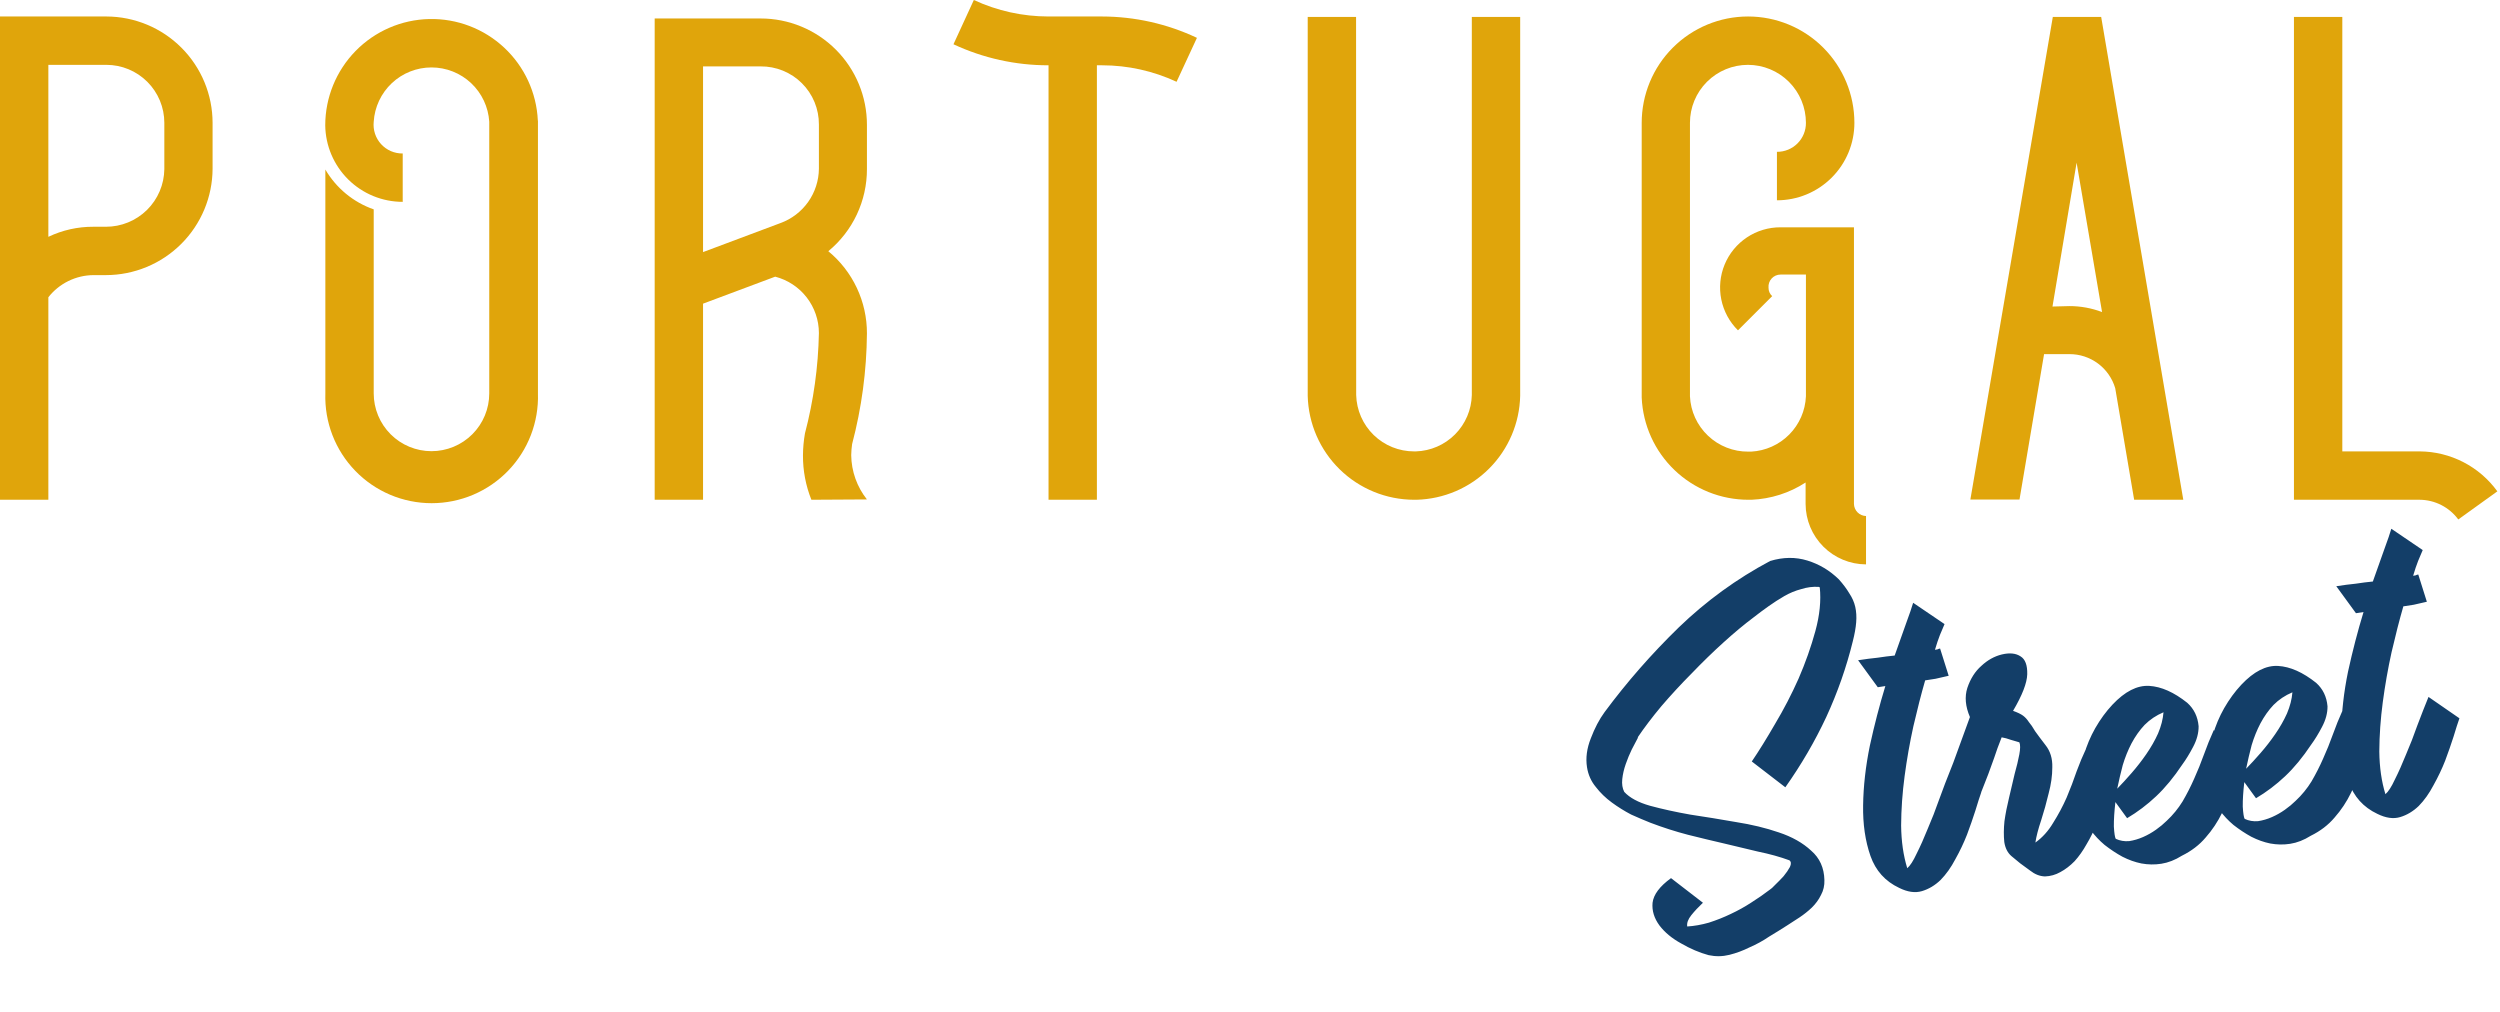
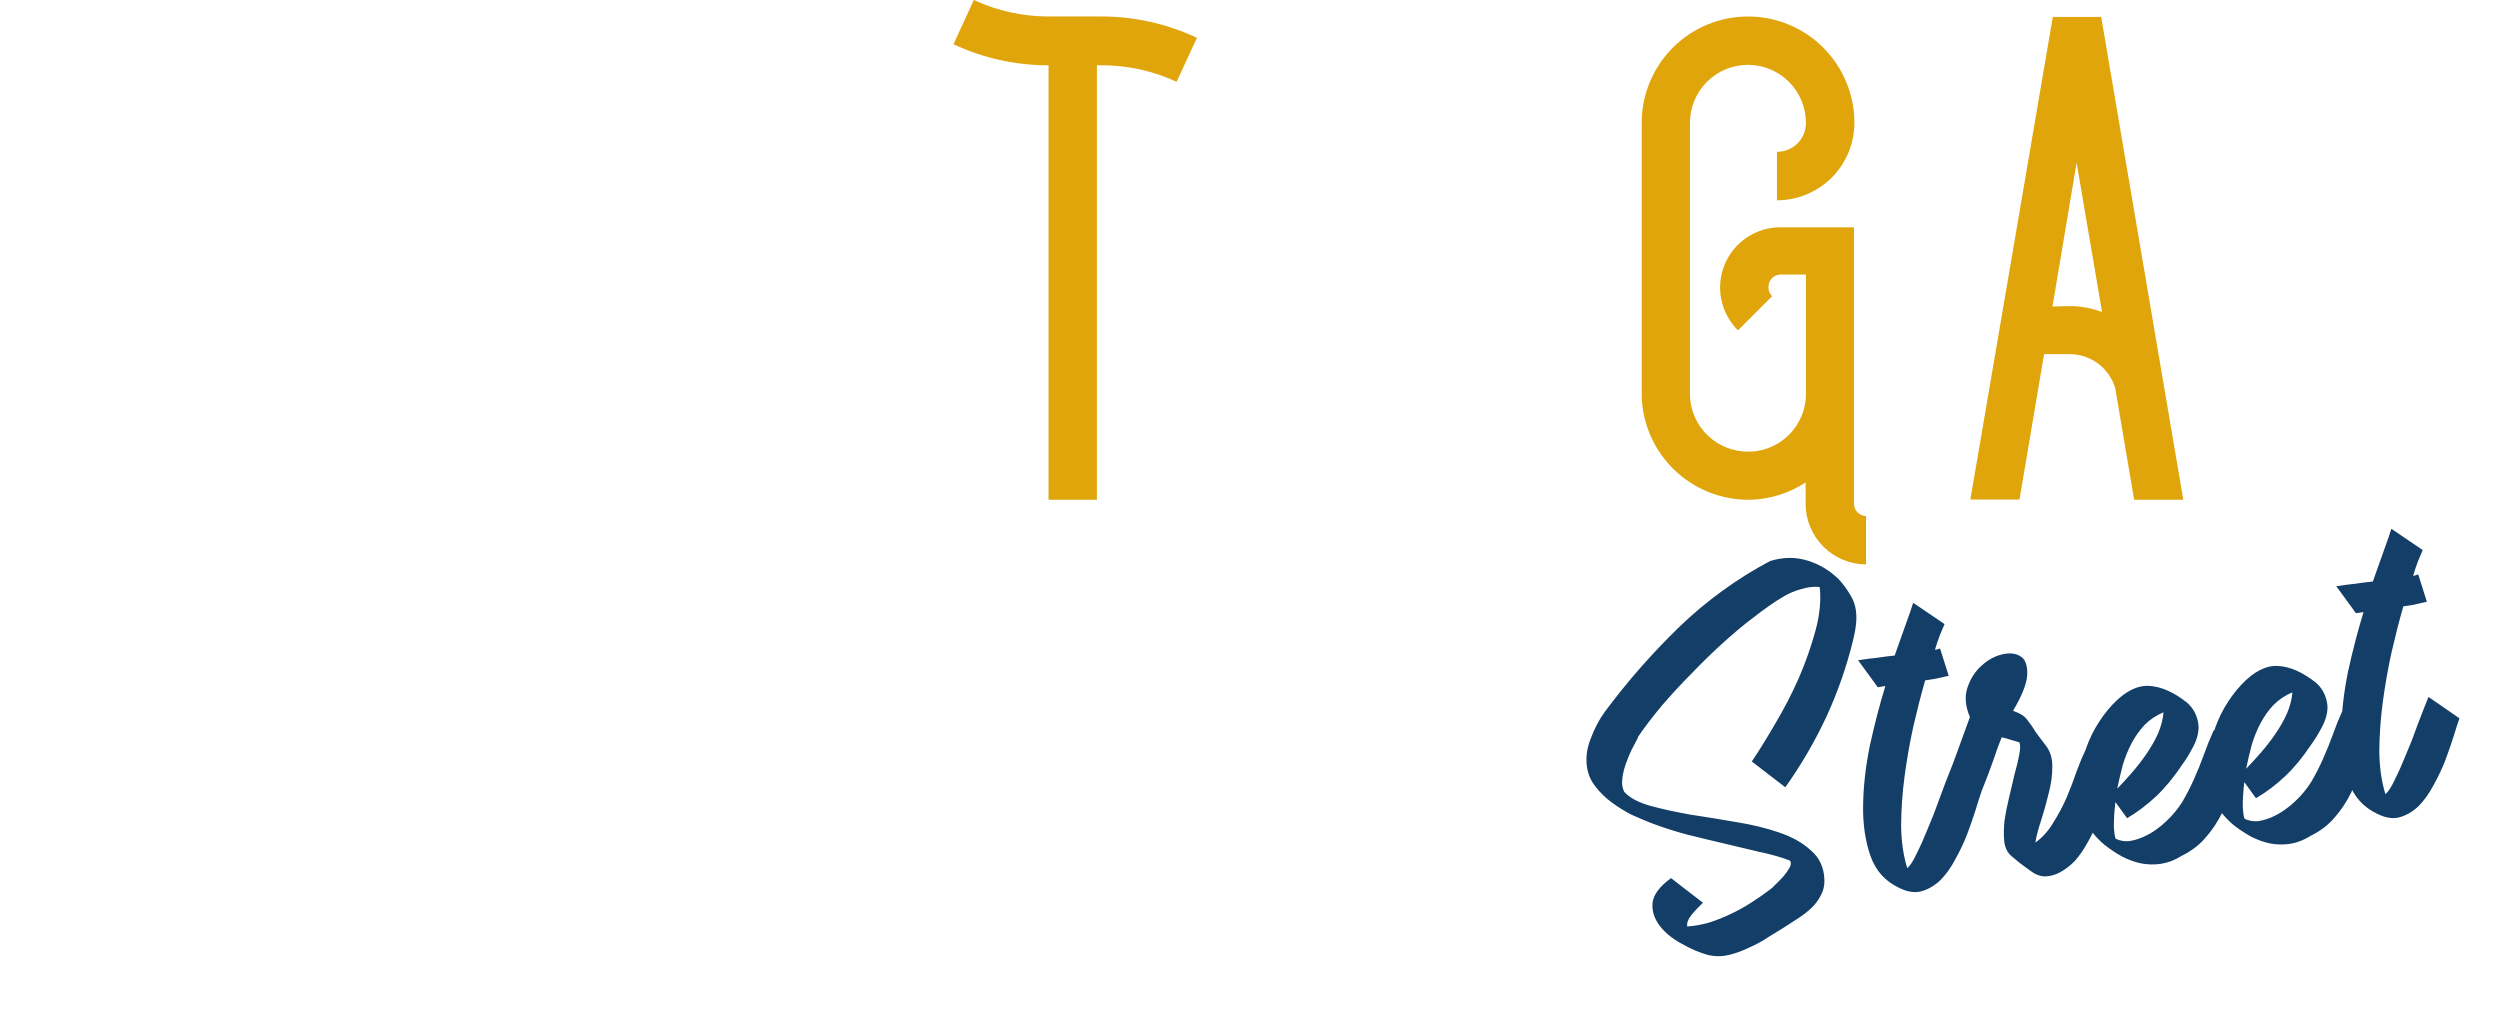
<svg xmlns="http://www.w3.org/2000/svg" width="331" height="134" viewBox="0 0 331 134" fill="none">
-   <path d="M14.081 2.183C17.811 2.191 21.387 3.678 24.023 6.317C26.66 8.956 28.142 12.533 28.146 16.264V22.345C28.131 26.082 26.636 29.661 23.99 32.299C21.343 34.938 17.759 36.421 14.022 36.425H12.366C11.216 36.435 10.083 36.703 9.05 37.21C8.018 37.718 7.113 38.451 6.403 39.355V66.168H0V2.183H14.081ZM21.758 16.264C21.758 14.228 20.949 12.275 19.509 10.835C18.07 9.395 16.117 8.586 14.081 8.586H6.403V31.355C8.265 30.467 10.303 30.011 12.366 30.022H14.022C16.057 30.026 18.012 29.226 19.46 27.797C20.909 26.367 21.735 24.424 21.758 22.389V16.264Z" fill="#E0A50B" />
-   <path d="M71.224 16V52.088C71.284 53.974 70.965 55.853 70.285 57.614C69.606 59.374 68.579 60.98 67.266 62.336C65.953 63.692 64.381 64.77 62.643 65.507C60.906 66.243 59.038 66.622 57.15 66.622C55.263 66.622 53.395 66.243 51.657 65.507C49.919 64.77 48.347 63.692 47.035 62.336C45.722 60.98 44.695 59.374 44.015 57.614C43.335 55.853 43.016 53.974 43.077 52.088V22.447C44.517 24.91 46.786 26.78 49.48 27.721V52.088C49.48 54.116 50.286 56.062 51.72 57.496C53.154 58.93 55.1 59.736 57.128 59.736C59.157 59.736 61.102 58.93 62.536 57.496C63.971 56.062 64.777 54.116 64.777 52.088V16.117C64.656 14.171 63.798 12.343 62.377 11.007C60.956 9.672 59.079 8.928 57.128 8.928C55.178 8.928 53.301 9.672 51.88 11.007C50.459 12.343 49.601 14.171 49.48 16.117C49.424 16.652 49.482 17.193 49.65 17.704C49.818 18.215 50.093 18.684 50.455 19.081C50.818 19.479 51.261 19.795 51.754 20.009C52.248 20.222 52.781 20.329 53.319 20.322V26.725C50.619 26.725 48.028 25.661 46.108 23.763C44.188 21.865 43.093 19.286 43.062 16.586C43.066 12.908 44.508 9.378 47.08 6.749C49.652 4.121 53.151 2.603 56.828 2.521C60.505 2.439 64.068 3.798 66.755 6.309C69.443 8.82 71.041 12.282 71.209 15.956L71.224 16Z" fill="#E0A50B" />
-   <path d="M107.427 66.168C106.682 64.304 106.304 62.314 106.313 60.307C106.319 59.325 106.407 58.344 106.577 57.377C107.716 53.041 108.335 48.584 108.423 44.102C108.422 42.392 107.854 40.73 106.806 39.377C105.759 38.025 104.292 37.058 102.636 36.63L93.083 40.205V66.168H86.68V2.447H100.702C102.551 2.445 104.383 2.808 106.092 3.515C107.801 4.222 109.354 5.259 110.662 6.567C111.97 7.874 113.007 9.427 113.714 11.137C114.421 12.846 114.784 14.678 114.782 16.527V22.388C114.786 24.465 114.33 26.518 113.446 28.398C112.562 30.278 111.272 31.938 109.669 33.26C111.273 34.583 112.565 36.246 113.449 38.128C114.333 40.011 114.789 42.066 114.782 44.146C114.74 49.093 114.08 54.015 112.819 58.798C112.749 59.284 112.71 59.773 112.701 60.263C112.726 62.393 113.458 64.455 114.782 66.124L107.427 66.168ZM103.324 29.538C104.806 29.001 106.088 28.024 106.999 26.739C107.91 25.453 108.407 23.92 108.423 22.344V16.483C108.429 15.469 108.233 14.464 107.847 13.526C107.46 12.588 106.891 11.736 106.173 11.021C105.454 10.305 104.6 9.739 103.661 9.356C102.722 8.973 101.716 8.781 100.702 8.791H93.083V33.377L103.324 29.538Z" fill="#E0A50B" />
  <path d="M155.778 10.828C152.689 9.392 149.324 8.647 145.918 8.645H145.229V66.168H138.826V8.645C134.477 8.652 130.18 7.702 126.24 5.861L128.936 0C132.025 1.435 135.39 2.18 138.797 2.183H145.888C150.241 2.188 154.538 3.154 158.474 5.011L155.778 10.828Z" fill="#E0A50B" />
-   <path d="M179.558 52.307C179.612 54.306 180.445 56.205 181.879 57.599C183.314 58.992 185.236 59.769 187.236 59.765H187.456C189.411 59.706 191.269 58.899 192.648 57.512C194.026 56.125 194.822 54.262 194.869 52.307V2.241H201.272V52.41C201.191 56.028 199.719 59.476 197.162 62.037C194.606 64.599 191.161 66.078 187.543 66.168H187.221C183.544 66.161 180.015 64.72 177.385 62.15C174.755 59.58 173.232 56.085 173.141 52.41V2.241H179.544L179.558 52.307Z" fill="#E0A50B" />
  <path d="M247.061 74.725C244.941 74.717 242.911 73.872 241.412 72.373C239.914 70.875 239.069 68.844 239.061 66.725V63.883C236.925 65.271 234.456 66.06 231.911 66.168H231.5C227.852 66.172 224.344 64.765 221.709 62.242C219.074 59.719 217.516 56.275 217.361 52.63V16.264C217.361 12.53 218.845 8.948 221.485 6.308C224.126 3.667 227.707 2.183 231.442 2.183C235.176 2.183 238.758 3.667 241.398 6.308C244.039 8.948 245.522 12.53 245.522 16.264C245.522 17.611 245.257 18.945 244.742 20.189C244.226 21.433 243.471 22.564 242.518 23.516C241.566 24.469 240.435 25.224 239.191 25.74C237.947 26.255 236.613 26.52 235.266 26.52V20.103C235.771 20.107 236.272 20.01 236.74 19.819C237.207 19.627 237.632 19.344 237.989 18.987C238.346 18.63 238.629 18.205 238.82 17.738C239.012 17.27 239.109 16.769 239.105 16.264C239.105 14.228 238.296 12.275 236.856 10.835C235.416 9.395 233.463 8.586 231.427 8.586C229.391 8.586 227.438 9.395 225.998 10.835C224.558 12.275 223.75 14.228 223.75 16.264V52.469C223.84 54.454 224.697 56.326 226.14 57.692C227.583 59.058 229.499 59.812 231.486 59.795H231.852C233.756 59.694 235.553 58.888 236.894 57.534C238.236 56.179 239.024 54.373 239.105 52.469V36.352H235.749C235.527 36.351 235.306 36.396 235.102 36.486C234.898 36.575 234.715 36.706 234.565 36.87C234.415 37.034 234.3 37.228 234.229 37.439C234.158 37.65 234.132 37.874 234.152 38.095C234.149 38.305 234.19 38.512 234.273 38.705C234.357 38.897 234.48 39.069 234.636 39.209L230.108 43.736C228.982 42.623 228.212 41.2 227.898 39.647C227.584 38.095 227.739 36.484 228.344 35.02C228.95 33.556 229.977 32.306 231.296 31.429C232.615 30.552 234.166 30.087 235.749 30.095H245.464V66.725C245.475 67.145 245.647 67.545 245.944 67.842C246.241 68.139 246.641 68.311 247.061 68.322V74.725Z" fill="#E0A50B" />
  <path d="M289.067 66.168H282.562L280.056 51.399C279.67 50.091 278.869 48.945 277.776 48.131C276.682 47.318 275.354 46.88 273.99 46.886H270.635L267.382 66.138H260.877L271.793 2.241H278.196L289.067 66.168ZM273.99 40.527C275.467 40.524 276.932 40.792 278.313 41.318L274.943 21.538L271.749 40.586L273.99 40.527Z" fill="#E0A50B" />
-   <path d="M330.649 65.054L325.477 68.776C324.885 67.974 324.115 67.321 323.228 66.868C322.34 66.415 321.36 66.176 320.363 66.168H303.719V2.241H310.122V59.765H320.378C322.385 59.779 324.36 60.265 326.145 61.184C327.929 62.103 329.472 63.429 330.649 65.054Z" fill="#E0A50B" />
  <path d="M231.937 100.819C232.877 99.434 233.903 97.778 235.016 95.853C236.171 93.921 237.208 91.922 238.128 89.855C239.042 87.747 239.785 85.643 240.358 83.545C240.931 81.446 241.124 79.514 240.936 77.747C240.894 77.754 240.849 77.739 240.801 77.704C240.024 77.653 239.248 77.752 238.474 78C237.693 78.206 236.95 78.514 236.243 78.922C235.537 79.331 234.837 79.782 234.144 80.274C233.45 80.766 232.798 81.252 232.188 81.731C230.962 82.648 229.636 83.751 228.211 85.04C226.786 86.33 225.374 87.703 223.974 89.16C222.568 90.575 221.232 92.022 219.964 93.501C218.738 94.973 217.691 96.354 216.821 97.643L216.884 97.634C216.65 98.055 216.369 98.59 216.042 99.239C215.75 99.84 215.486 100.48 215.249 101.158C215.011 101.836 214.858 102.501 214.788 103.153C214.718 103.806 214.805 104.369 215.05 104.845C215.77 105.631 216.913 106.245 218.478 106.687C220.084 107.122 221.855 107.511 223.789 107.853C225.759 108.147 227.777 108.476 229.843 108.84C231.903 109.163 233.79 109.619 235.507 110.208C237.264 110.791 238.693 111.596 239.793 112.623C240.928 113.602 241.514 114.901 241.551 116.52C241.577 117.243 241.424 117.908 241.09 118.516C240.798 119.117 240.392 119.671 239.872 120.179C239.388 120.639 238.855 121.064 238.274 121.453C237.692 121.842 237.129 122.208 236.583 122.549C235.883 122.999 235.103 123.483 234.242 124.001C233.43 124.555 232.563 125.031 231.642 125.43C230.768 125.865 229.879 126.195 228.973 126.421C228.067 126.646 227.15 126.66 226.221 126.462C225.016 126.135 223.803 125.618 222.581 124.909C221.366 124.242 220.41 123.449 219.712 122.531C219.007 121.571 218.703 120.57 218.798 119.529C218.929 118.44 219.744 117.352 221.243 116.265L225.468 119.523C224.871 120.086 224.357 120.636 223.927 121.173C223.497 121.71 223.318 122.208 223.389 122.667C224.32 122.608 225.278 122.439 226.26 122.158C227.279 121.83 228.245 121.445 229.16 121.004C230.117 120.556 231.023 120.053 231.877 119.493C232.773 118.927 233.603 118.349 234.367 117.761C234.486 117.699 234.71 117.494 235.041 117.143C235.413 116.786 235.782 116.408 236.148 116.01C236.508 115.569 236.787 115.163 236.985 114.79C237.178 114.375 237.153 114.08 236.912 113.903C235.688 113.451 234.303 113.067 232.757 112.75C231.247 112.386 229.782 112.035 228.361 111.699C226.809 111.341 225.188 110.95 223.498 110.528C221.849 110.099 220.185 109.566 218.504 108.928C217.729 108.62 216.882 108.26 215.963 107.846C215.079 107.384 214.227 106.853 213.408 106.253C212.588 105.653 211.884 104.971 211.295 104.207C210.665 103.45 210.272 102.57 210.117 101.567C209.929 100.356 210.097 99.091 210.619 97.77C211.135 96.407 211.746 95.243 212.452 94.279C215.388 90.318 218.658 86.584 222.263 83.075C225.909 79.56 229.944 76.626 234.369 74.274C236.084 73.752 237.728 73.733 239.299 74.216C240.871 74.7 242.261 75.532 243.47 76.713C244.039 77.352 244.497 77.965 244.845 78.553C245.234 79.134 245.498 79.735 245.637 80.355C245.776 80.974 245.817 81.652 245.759 82.388C245.702 83.124 245.554 83.959 245.314 84.894C244.475 88.317 243.304 91.662 241.8 94.931C240.29 98.158 238.483 101.26 236.378 104.237L231.937 100.819ZM246.012 87.416C246.973 87.267 247.832 87.156 248.59 87.081C249.383 86.958 250.138 86.863 250.855 86.794C251.451 85.12 251.957 83.695 252.373 82.519C252.825 81.294 253.134 80.391 253.301 79.809L257.458 82.629C257.3 82.996 257.097 83.476 256.847 84.071C256.632 84.617 256.413 85.271 256.189 86.033C256.272 86.02 256.376 86.004 256.502 85.984C256.621 85.923 256.743 85.883 256.868 85.864L258.004 89.472C257.342 89.617 256.764 89.749 256.269 89.869C255.81 89.94 255.351 90.011 254.891 90.082C254.363 91.917 253.843 93.943 253.331 96.16C252.854 98.329 252.467 100.527 252.171 102.754C251.874 104.981 251.72 107.164 251.709 109.303C251.734 111.395 252.004 113.277 252.52 114.95C252.898 114.635 253.312 113.994 253.761 113.026C254.252 112.053 254.744 110.95 255.237 109.719C255.773 108.482 256.278 107.185 256.752 105.829C257.268 104.466 257.758 103.214 258.223 102.074L262.317 104.903C262.109 105.491 261.849 106.301 261.538 107.333C261.221 108.323 260.851 109.385 260.428 110.519C259.999 111.612 259.483 112.697 258.88 113.773C258.318 114.844 257.669 115.757 256.93 116.512C256.186 117.226 255.364 117.717 254.464 117.985C253.565 118.252 252.559 118.108 251.447 117.554C249.602 116.685 248.337 115.277 247.651 113.331C246.958 111.343 246.633 109.106 246.676 106.619C246.712 104.091 247.01 101.458 247.57 98.72C248.171 95.976 248.854 93.347 249.62 90.834L248.618 90.989L246.012 87.416ZM256.602 106.237C257.17 104.652 257.839 102.903 258.612 100.987C259.336 99.036 260.071 97.02 260.818 94.937C260.216 93.534 260.102 92.247 260.477 91.077C260.887 89.859 261.506 88.887 262.334 88.16C263.156 87.392 264.062 86.888 265.051 86.649C266.082 86.404 266.908 86.49 267.528 86.907C268.142 87.282 268.435 88.071 268.407 89.272C268.373 90.432 267.747 92.047 266.528 94.117C267.116 94.326 267.555 94.536 267.844 94.747C268.133 94.959 268.391 95.24 268.616 95.59C268.876 95.892 269.153 96.298 269.446 96.808C269.774 97.271 270.232 97.884 270.821 98.648C271.458 99.447 271.759 100.427 271.725 101.587C271.726 102.698 271.563 103.857 271.237 105.062C270.952 106.26 270.622 107.444 270.247 108.614C269.866 109.742 269.612 110.722 269.484 111.555C270.408 110.898 271.193 110.029 271.838 108.945C272.524 107.856 273.121 106.737 273.627 105.59C274.127 104.4 274.568 103.242 274.949 102.114C275.372 100.979 275.762 100.042 276.118 99.303L280.284 102.186C280.114 102.469 279.914 102.97 279.683 103.69C279.446 104.368 279.145 105.184 278.779 106.139C278.449 107.045 278.063 108.003 277.621 109.012C277.22 110.015 276.765 110.941 276.255 111.789C275.786 112.631 275.26 113.376 274.676 114.022C274.086 114.626 273.455 115.109 272.784 115.469C272.154 115.823 271.478 116.013 270.755 116.04C270.068 116.018 269.407 115.757 268.774 115.256C268.34 114.939 267.906 114.621 267.472 114.303C267.08 113.979 266.688 113.655 266.295 113.331C265.8 112.895 265.491 112.28 265.368 111.486C265.281 110.645 265.288 109.724 265.39 108.725C265.533 107.719 265.736 106.683 265.999 105.616C266.255 104.507 266.5 103.465 266.733 102.488C267.009 101.504 267.217 100.638 267.357 99.89C267.498 99.141 267.501 98.606 267.365 98.285C267.005 98.17 266.625 98.058 266.223 97.949C265.815 97.798 265.413 97.689 265.018 97.622C264.838 98.12 264.656 98.598 264.47 99.054C264.326 99.504 264.178 99.933 264.028 100.341C263.525 101.787 262.994 103.195 262.437 104.564C261.914 105.885 261.345 107.32 260.73 108.869L256.602 106.237ZM280.079 106.194C279.933 107.457 279.865 108.536 279.875 109.433C279.927 110.323 280.011 110.866 280.127 111.061C280.68 111.318 281.273 111.419 281.906 111.363C282.532 111.266 283.146 111.086 283.746 110.822C284.347 110.558 284.917 110.234 285.456 109.852C285.995 109.469 286.469 109.075 286.876 108.67C287.698 107.901 288.399 107.044 288.98 106.099C289.554 105.112 290.062 104.114 290.505 103.105C290.982 102.048 291.415 100.976 291.803 99.89C292.191 98.803 292.623 97.731 293.101 96.674L297.142 99.576C296.674 100.974 296.224 102.348 295.792 103.698C295.359 105.047 294.834 106.347 294.215 107.598C293.631 108.8 292.903 109.896 292.03 110.886C291.199 111.87 290.147 112.674 288.876 113.299C287.98 113.865 287.073 114.219 286.154 114.362C285.277 114.497 284.398 114.484 283.518 114.321C282.679 114.151 281.842 113.853 281.006 113.427C280.213 112.994 279.427 112.474 278.649 111.868C277.96 111.29 277.346 110.637 276.806 109.908C276.265 109.179 275.865 108.386 275.604 107.528C275.249 106.343 275.121 105.102 275.219 103.804C275.276 102.512 275.506 101.237 275.91 99.977C276.272 98.724 276.772 97.534 277.41 96.409C278.084 95.236 278.842 94.199 279.686 93.299C281.339 91.546 282.964 90.718 284.561 90.812C286.158 90.907 287.834 91.653 289.589 93.049C290.483 93.851 290.985 94.885 291.096 96.151C291.106 97.047 290.863 97.961 290.366 98.893C289.904 99.777 289.426 100.557 288.932 101.232C287.822 102.9 286.67 104.297 285.476 105.423C284.282 106.548 282.999 107.517 281.628 108.328L280.079 106.194ZM286.448 94.305C285.485 94.71 284.652 95.267 283.949 95.974C283.288 96.675 282.709 97.492 282.212 98.424C281.75 99.308 281.364 100.266 281.053 101.297C280.784 102.322 280.539 103.365 280.319 104.425C280.909 103.821 281.549 103.123 282.239 102.332C282.929 101.541 283.571 100.715 284.165 99.853C284.793 98.944 285.315 98.029 285.728 97.11C286.135 96.149 286.375 95.214 286.448 94.305ZM297.146 103.552C296.999 104.815 296.931 105.894 296.942 106.791C296.994 107.681 297.078 108.223 297.194 108.419C297.746 108.676 298.339 108.777 298.972 108.721C299.599 108.624 300.212 108.444 300.812 108.18C301.413 107.916 301.983 107.592 302.522 107.21C303.062 106.827 303.535 106.433 303.943 106.028C304.765 105.259 305.466 104.402 306.046 103.457C306.62 102.47 307.129 101.472 307.571 100.463C308.049 99.406 308.482 98.334 308.869 97.248C309.257 96.161 309.69 95.09 310.167 94.032L314.208 96.934C313.741 98.332 313.291 99.706 312.858 101.056C312.426 102.405 311.9 103.705 311.281 104.956C310.698 106.158 309.969 107.254 309.096 108.244C308.265 109.228 307.214 110.032 305.942 110.657C305.046 111.223 304.139 111.577 303.22 111.72C302.344 111.855 301.465 111.842 300.584 111.679C299.746 111.509 298.909 111.211 298.073 110.785C297.279 110.352 296.493 109.832 295.715 109.226C295.027 108.648 294.413 107.995 293.872 107.266C293.332 106.537 292.931 105.744 292.67 104.886C292.316 103.701 292.188 102.46 292.286 101.162C292.342 99.87 292.573 98.594 292.976 97.335C293.338 96.082 293.838 94.892 294.476 93.767C295.15 92.594 295.909 91.557 296.753 90.657C298.406 88.904 300.031 88.076 301.627 88.171C303.224 88.265 304.9 89.011 306.656 90.407C307.55 91.209 308.052 92.243 308.162 93.509C308.173 94.405 307.929 95.319 307.432 96.251C306.97 97.135 306.492 97.915 305.998 98.59C304.888 100.258 303.736 101.655 302.542 102.781C301.348 103.906 300.066 104.875 298.695 105.686L297.146 103.552ZM303.515 91.662C302.551 92.068 301.718 92.625 301.015 93.332C300.354 94.033 299.775 94.85 299.278 95.782C298.816 96.666 298.43 97.624 298.119 98.655C297.85 99.68 297.606 100.723 297.385 101.783C297.976 101.179 298.616 100.481 299.306 99.69C299.996 98.899 300.638 98.073 301.231 97.211C301.86 96.302 302.381 95.387 302.795 94.468C303.202 93.507 303.442 92.572 303.515 91.662ZM309.323 77.615C310.283 77.466 311.143 77.355 311.901 77.28C312.694 77.157 313.449 77.062 314.166 76.993C314.762 75.319 315.268 73.894 315.684 72.718C316.136 71.493 316.445 70.59 316.612 70.008L320.768 72.829C320.611 73.195 320.408 73.675 320.158 74.27C319.943 74.816 319.724 75.47 319.499 76.232C319.583 76.219 319.687 76.203 319.813 76.183C319.931 76.122 320.054 76.082 320.179 76.063L321.315 79.671C320.653 79.816 320.075 79.948 319.58 80.068C319.121 80.139 318.661 80.21 318.202 80.281C317.674 82.116 317.154 84.142 316.642 86.359C316.165 88.528 315.778 90.726 315.482 92.953C315.185 95.18 315.031 97.363 315.02 99.502C315.045 101.594 315.315 103.476 315.83 105.149C316.209 104.834 316.623 104.193 317.072 103.225C317.563 102.252 318.055 101.149 318.548 99.918C319.084 98.681 319.588 97.384 320.063 96.028C320.579 94.665 321.069 93.413 321.534 92.272L325.628 95.102C325.419 95.69 325.16 96.5 324.849 97.532C324.532 98.522 324.162 99.584 323.739 100.718C323.31 101.811 322.793 102.896 322.19 103.972C321.629 105.043 320.98 105.956 320.241 106.711C319.497 107.425 318.675 107.916 317.775 108.184C316.876 108.451 315.87 108.307 314.758 107.753C312.913 106.884 311.648 105.476 310.962 103.53C310.269 101.542 309.944 99.305 309.987 96.818C310.023 94.29 310.321 91.656 310.881 88.919C311.482 86.175 312.165 83.546 312.931 81.033L311.929 81.188L309.323 77.615Z" fill="#133E68" />
</svg>